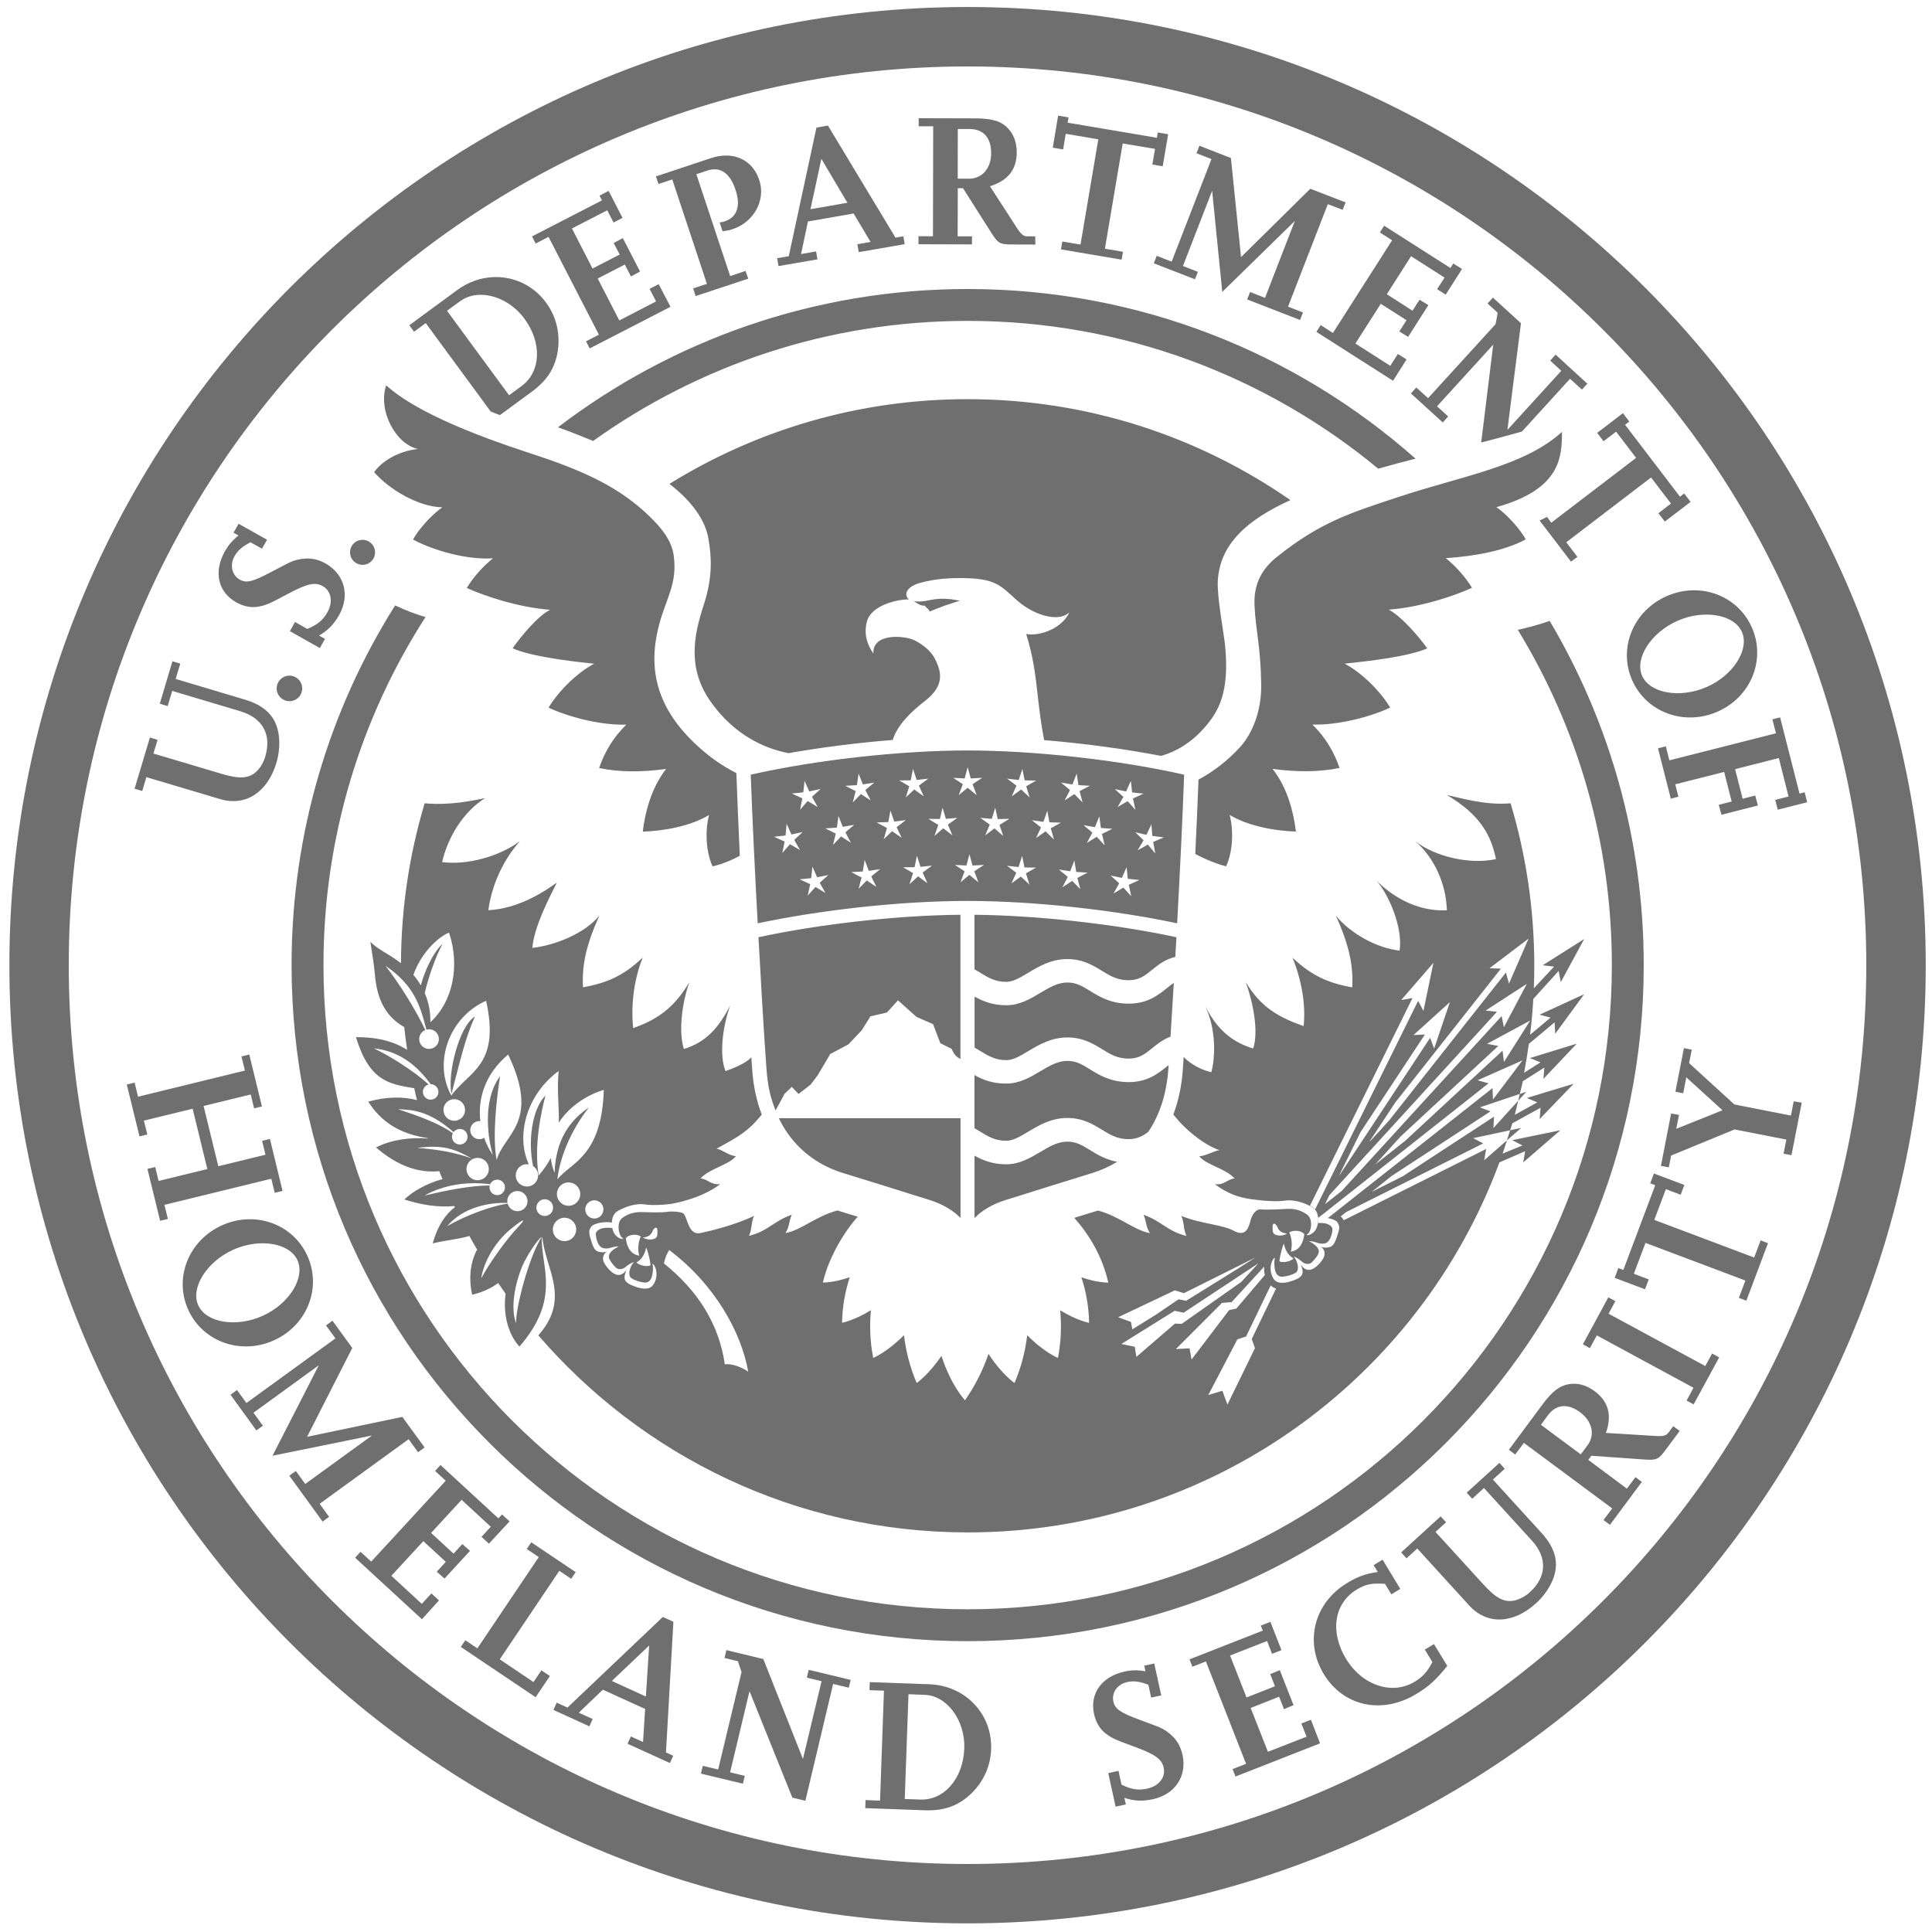
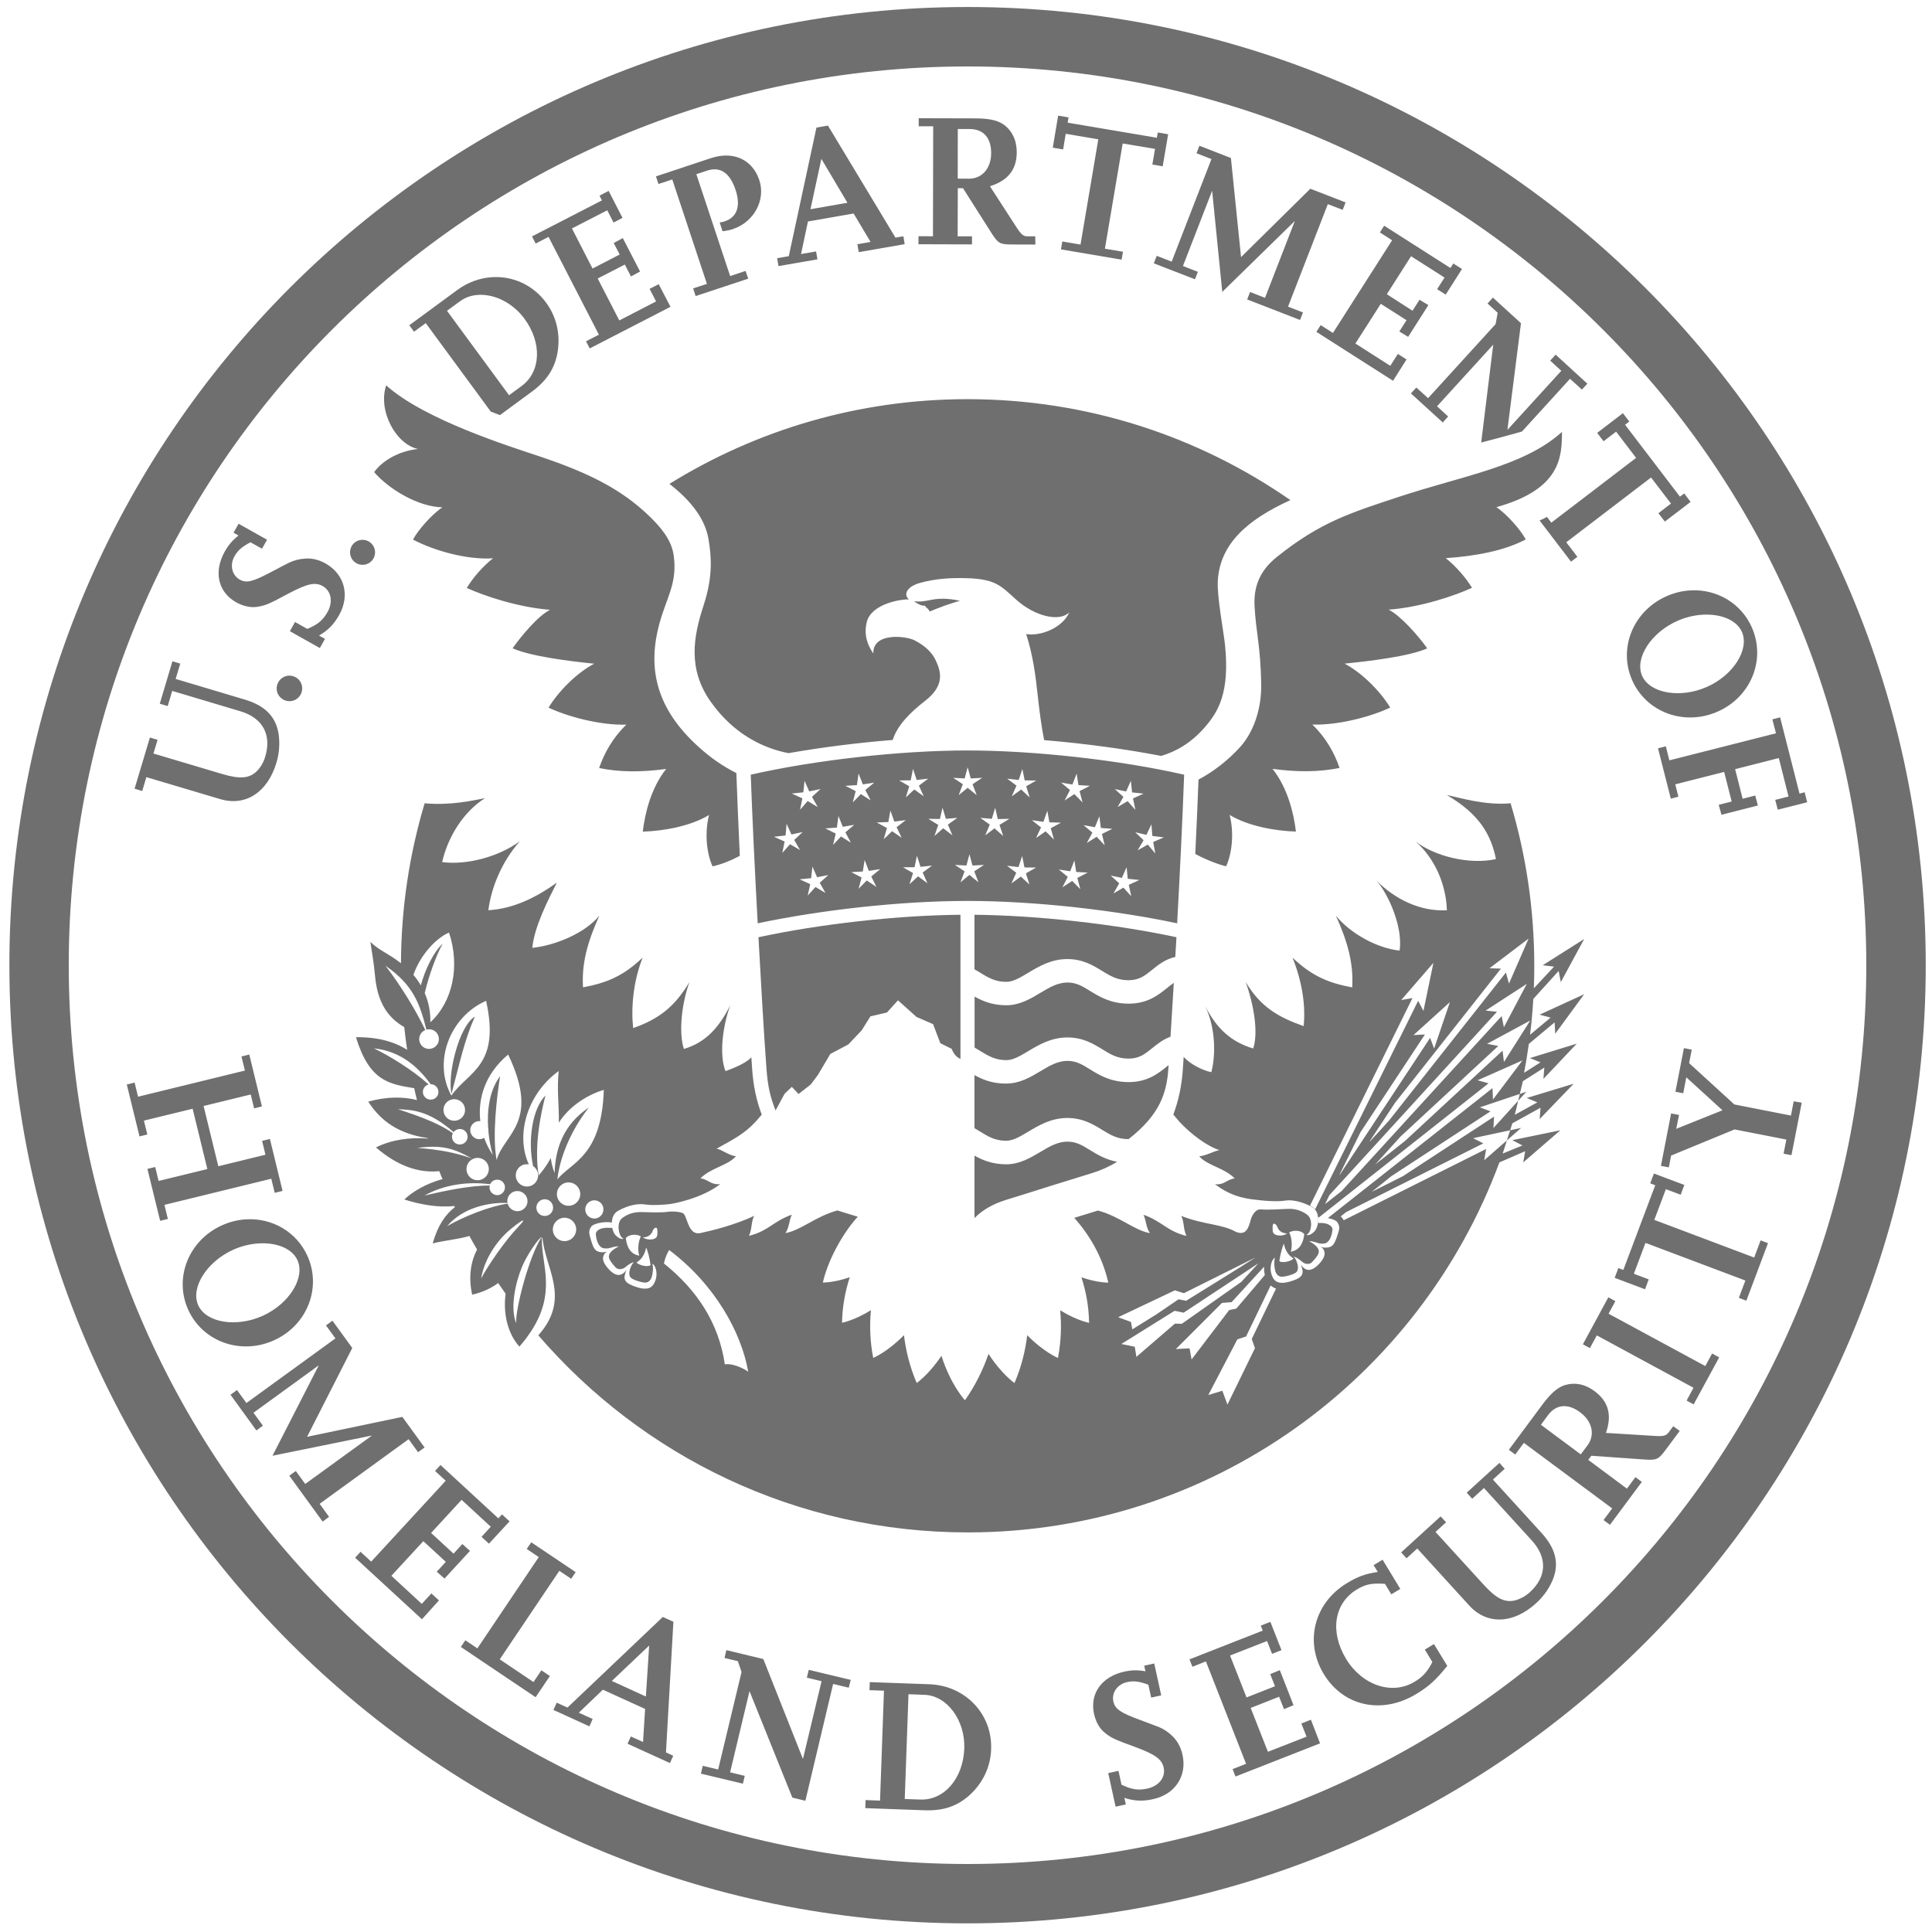
<svg xmlns="http://www.w3.org/2000/svg" width="100%" height="100%" viewBox="0 0 247 247" version="1.1" xml:space="preserve" style="fill-rule:evenodd;clip-rule:evenodd;stroke-linejoin:round;stroke-miterlimit:2;">
  <g>
    <path d="M135.28,14.781L134.594,18.879L135.917,19.103L136.251,17.105L140.415,17.81L138.141,31.265L135.809,30.873L135.643,31.883L143.393,33.195L143.571,32.187L141.259,31.795L143.532,18.34L147.667,19.035L147.325,21.035L148.647,21.26L149.343,17.164L148.02,16.937L147.903,17.613L136.495,15.683L136.612,15.008L135.28,14.781L135.28,14.781ZM117.454,15.115L117.454,16.144L119.306,16.144L119.276,30.206L117.425,30.197L117.425,31.226L124.265,31.245L124.265,30.216L122.433,30.216L122.452,24.062L123.118,24.062L126.765,29.804C127.598,31.098 127.832,31.245 129.272,31.255L132.37,31.265L132.351,30.216L131.351,30.216C130.861,30.216 130.567,29.991 130.009,29.138L126.558,23.808C128.851,23.102 129.977,21.691 129.987,19.495C129.987,18.202 129.605,17.153 128.802,16.339C127.929,15.457 126.754,15.134 124.657,15.134L117.454,15.115L117.454,15.115ZM105.85,16.056L104.381,16.31L100.842,32.755L99.354,33.009L99.53,34.019L104.508,33.156L104.332,32.146L102.41,32.48L103.293,28.316L109.133,27.296L111.299,30.931L109.613,31.226L109.789,32.236L115.66,31.216L115.494,30.207L114.484,30.382L105.85,16.056L105.85,16.056ZM122.452,16.496L123.991,16.496C125.726,16.506 126.726,17.624 126.716,19.584C126.716,21.514 125.559,22.847 123.884,22.847L122.442,22.838L122.452,16.496L122.452,16.496ZM153.341,18.633L152.97,19.593L154.88,20.338L149.794,33.451L147.884,32.705L147.511,33.665L152.773,35.705L153.146,34.753L151.236,34.009L154.968,24.386L156.263,37.322L165.542,28.248L161.73,38.076L159.819,37.332L159.446,38.281L166.208,40.908L166.581,39.947L164.671,39.203L169.757,26.101L171.657,26.826L172.03,25.875L167.522,24.13L158.663,32.873L157.368,20.201L153.341,18.632L153.341,18.633ZM92.935,19.886C92.287,19.874 91.596,19.983 90.878,20.22L83.861,22.552L84.185,23.523L85.949,22.945L90.378,36.293L88.613,36.871L88.937,37.852L95.66,35.627L95.316,34.637L93.347,35.293L89.025,22.27L90.417,21.809C92.093,21.26 93.327,22.112 94.042,24.288C94.728,26.346 94.23,27.778 92.652,28.297C92.446,28.366 92.329,28.405 92.005,28.434L92.376,29.571C93.013,29.483 93.279,29.423 93.671,29.295C96.386,28.404 97.914,25.582 97.082,23.053C96.427,21.054 94.879,19.925 92.935,19.887L92.935,19.886ZM105.009,20.308L108.341,25.924L103.616,26.748L105.009,20.308L105.009,20.308ZM77.814,24.406L76.648,25.013L76.953,25.621L68.015,30.226L68.484,31.138L70.13,30.285L76.57,42.791L74.923,43.633L75.394,44.545L85.722,39.223L84.214,36.332L83.046,36.93L83.88,38.537L79.177,40.967L76.414,35.607L79.882,33.822L80.666,35.342L81.832,34.715L79.626,30.441L78.46,31.07L79.226,32.539L75.755,34.332L73.121,29.207L77.638,26.885L78.441,28.453L79.587,27.855L77.814,24.406L77.814,24.406ZM176.96,28.855L176.411,29.717L177.978,30.717L170.413,42.565L168.845,41.565L168.296,42.428L178.097,48.68L179.821,45.955L178.714,45.25L177.743,46.77L173.284,43.918L176.528,38.84L179.821,40.938L178.899,42.379L180.026,43.065L182.614,39.008L181.487,38.322L180.585,39.723L177.302,37.615L180.4,32.756L184.681,35.488L183.732,36.969L184.829,37.664L186.915,34.391L185.798,33.686L185.436,34.264L176.96,28.856L176.96,28.855ZM62.98,35.431C61.421,35.515 59.853,36.054 58.46,37.076L52.326,41.584L52.933,42.408L54.431,41.31L62.742,52.619C63.134,52.776 63.525,52.923 63.917,53.07L67.986,50.082C69.916,48.661 70.924,47.113 71.287,45.016C71.659,42.732 71.151,40.506 69.818,38.693C68.146,36.421 65.577,35.293 62.98,35.432L62.98,35.431ZM61.874,37.707C63.735,37.851 65.715,38.935 67.044,40.742C69.318,43.819 69.17,47.533 66.681,49.355L65.083,50.531L57.146,39.732L58.822,38.508C59.685,37.872 60.758,37.62 61.874,37.707L61.874,37.707ZM190.865,38.047L190.179,38.801L191.474,39.988L191.208,41.437L182.575,50.904L181.075,49.543L180.38,50.297L184.456,54.011L185.142,53.246L183.722,51.943L190.904,44.064L189.366,56.578C190.856,56.196 192.442,55.765 194.167,55.285C194.304,55.246 194.442,55.207 194.579,55.168L200.724,48.426L202.243,49.807L202.939,49.053L198.882,45.338L198.187,46.102L199.607,47.406L192.718,54.961L194.452,41.32L190.864,38.047L190.865,38.047ZM49.374,49.268C48.277,52.511 50.63,56.824 53.443,57.402C50.954,57.657 48.825,58.95 47.835,60.361C49.707,62.537 53.461,64.801 56.558,64.859C55.127,65.82 53.392,67.848 52.804,68.984C55.48,70.405 59.744,71.602 63.027,71.377C61.645,72.484 60.45,73.884 59.676,75.168C61.9,76.177 66.212,77.647 70.328,77.961C68.809,78.706 66.652,81.293 65.535,82.881C67.847,83.92 72.856,84.538 75.963,84.852C73.738,86.028 71.414,88.36 70.131,90.467C72.385,91.545 76.619,92.75 80.078,92.643C78.373,94.279 77.246,96.269 76.599,98.19C79.216,98.729 81.979,98.738 85.164,98.307C83.224,100.757 82.45,104 82.176,106.322C84.773,106.244 88.222,105.656 90.652,104.195C90.123,106.185 90.241,108.861 91.094,110.762C92.113,110.536 93.298,110.106 94.582,109.41C94.415,105.716 94.248,101.942 94.141,98.836C92.396,97.944 90.869,96.906 89.232,95.416C83.98,90.624 82.735,85.587 84.283,79.805C85.204,76.366 86.615,74.63 86.135,71.034C85.86,68.976 84.4,67.32 82.949,65.928C79.431,62.547 75.268,60.459 69.113,58.391C65.311,57.117 54.255,53.678 49.375,49.268L49.374,49.268ZM123.696,51.031C109.712,51.031 96.658,55.002 85.586,61.861C88.457,64.096 90.162,66.447 90.574,68.897C90.936,71.043 91.191,73.629 89.947,77.412C88.634,81.42 87.907,85.536 90.867,89.721C93.807,93.886 97.639,95.68 100.804,96.288C104.95,95.562 109.556,94.965 114.132,94.602C114.73,92.662 116.505,90.976 118.269,89.604C120.846,87.605 120.277,85.851 119.66,84.489C119.189,83.43 118.268,82.558 116.945,81.872C115.788,81.274 111.546,80.833 111.654,83.547C110.968,82.567 110.398,81.235 110.81,79.54C111.378,77.178 115.25,76.571 116.21,76.639C115.466,76.012 115.925,74.992 117.621,74.522C119.679,73.954 121.63,73.866 123.511,73.915C127.392,74.013 127.998,74.963 129.968,76.708C132.34,78.815 135.478,79.55 136.712,78.276C135.83,80.295 133.008,81.373 131.195,81.059C132.077,83.852 132.389,86.283 132.703,89.214C132.85,90.546 133.125,92.789 133.488,94.622C138.691,95.053 143.906,95.769 148.453,96.641C150.344,96.092 152.294,94.984 154.048,92.956C155.714,91.035 157.242,88.596 156.615,82.462C156.438,80.737 155.575,76.317 155.693,74.229C155.977,69.516 159.476,66.437 164.974,63.938C153.263,55.804 139.043,51.032 123.697,51.032L123.696,51.031ZM207.486,52.824L204.193,55.344L205.007,56.412L206.614,55.188L209.171,58.539L198.333,66.82L197.774,66.084C197.461,66.261 197.147,66.408 196.833,66.545L200.851,71.807L201.665,71.19L200.243,69.328L211.083,61.047L213.63,64.379L212.023,65.613L212.847,66.682L216.14,64.164L215.316,63.086L214.777,63.498L207.761,54.305L208.3,53.893L207.486,52.824L207.486,52.824ZM199.695,55.217C194.814,59.637 187.015,60.813 178.822,63.527C172.648,65.566 168.816,66.75 163.299,71.16C161.721,72.415 160.222,74.259 160.388,77.434C160.575,80.962 161.152,82.479 161.24,87.408C161.308,90.917 160.095,93.75 158.625,95.416C157.066,97.18 155.037,98.717 153.224,99.668C153.116,102.667 152.979,105.675 152.812,109.174C154.096,109.87 155.742,110.527 156.761,110.752C157.614,108.861 157.732,106.175 157.203,104.186C159.633,105.646 163.082,106.234 165.679,106.313C165.405,103.99 164.631,100.747 162.691,98.297C165.876,98.728 168.639,98.709 171.256,98.18C170.609,96.259 169.482,94.26 167.777,92.633C171.236,92.741 175.48,91.545 177.734,90.457C176.45,88.35 174.127,86.018 171.902,84.842C175.009,84.528 180.154,83.93 182.466,82.891C181.349,81.303 179.047,78.696 177.538,77.942C181.654,77.638 185.966,76.168 188.19,75.149C187.406,73.865 186.211,72.465 184.839,71.358C188.69,71.103 192.384,70.386 195.06,68.965C194.472,67.828 192.727,65.791 191.306,64.84C199.548,62.547 199.685,58.421 199.695,55.217L199.695,55.217ZM30.505,66.957L29.858,68.103L30.495,68.465C29.711,69.082 29.211,69.671 28.741,70.504C27.281,73.101 27.869,75.698 30.212,77.012C31.152,77.531 32.152,77.737 33.073,77.551C34.023,77.365 34.386,77.227 36.876,75.885C39.267,74.621 40.286,74.385 41.247,74.924C42.354,75.551 42.609,76.943 41.864,78.266C41.276,79.304 40.589,79.873 39.286,80.402L37.717,79.52L37.061,80.695L40.893,82.852L41.549,81.676L40.786,81.254C41.913,80.607 42.668,79.854 43.364,78.619C44.765,76.13 44.048,73.405 41.627,72.043C40.794,71.572 39.982,71.367 39.1,71.406C38.316,71.445 37.6,71.632 36.983,71.926C36.679,72.063 35.944,72.464 34.758,73.082C32.308,74.385 31.505,74.582 30.653,74.101C29.653,73.543 29.35,72.248 29.967,71.14C30.408,70.347 30.946,69.896 32.024,69.328L33.495,70.15L34.141,69.004L30.504,66.957L30.505,66.957ZM46.353,69.014C45.461,69.014 44.755,69.719 44.755,70.611C44.755,71.503 45.461,72.209 46.353,72.209C47.244,72.209 47.95,71.503 47.95,70.611C47.95,69.729 47.244,69.023 46.353,69.014ZM216.343,75.469C215.264,75.5 214.164,75.739 213.098,76.207C208.826,78.079 206.856,82.833 208.659,86.949C210.462,91.055 215.304,92.858 219.577,90.986C223.85,89.114 225.781,84.352 223.977,80.236C222.625,77.149 219.579,75.373 216.343,75.468L216.343,75.469ZM120.626,76.545C118.939,76.519 118.29,77.054 116.864,76.863C117.579,77.402 118,77.471 118.245,77.422C118.264,77.549 118.5,77.726 118.559,77.775C118.716,77.913 118.795,78.04 118.844,78.187C119.168,78.05 120.029,77.696 120.823,77.412C121.626,77.128 122.723,76.805 122.723,76.805C121.863,76.623 121.188,76.553 120.626,76.545L120.626,76.545ZM218.306,78.576C220.349,78.609 222.09,79.398 222.702,80.795C223.682,83.059 221.565,86.36 218.194,87.83C214.794,89.32 210.924,88.645 209.934,86.391C208.964,84.156 211.081,80.853 214.481,79.363C215.746,78.808 217.08,78.556 218.306,78.576L218.306,78.576ZM22.046,84.537L20.428,89.967L21.438,90.269L22.016,88.33L30.719,90.928C33.581,91.78 34.748,93.916 33.915,96.719C33.709,97.424 33.346,98.051 32.895,98.531C31.905,99.54 30.7,99.639 28.339,98.933L19.616,96.336L20.145,94.582L19.165,94.289L17.206,100.834L18.184,101.129L18.713,99.355L28.17,102.168C31.404,103.128 34.217,101.285 35.344,97.502C35.707,96.287 35.786,95.062 35.629,93.896C35.286,91.623 33.904,90.211 31.258,89.427L22.458,86.8L23.045,84.841L22.045,84.537L22.046,84.537ZM37.003,86.377C36.367,86.377 35.765,86.754 35.501,87.379C35.148,88.212 35.541,89.163 36.374,89.515C37.207,89.868 38.157,89.477 38.51,88.644C38.853,87.802 38.46,86.841 37.637,86.508C37.429,86.419 37.214,86.377 37.002,86.377L37.003,86.377ZM227.583,91.711L226.592,91.967L227.053,93.75L213.422,97.209L212.971,95.416L211.971,95.67L213.608,102.109L214.578,101.853L214.176,100.275L220.428,98.689L221.389,102.471L219.733,102.892L220.086,104.166L224.741,102.98L224.397,101.707L222.791,102.119L221.83,98.336L227.416,96.914L228.66,101.834L226.955,102.265L227.28,103.519L231.041,102.568L230.719,101.285L230.063,101.463L227.582,91.711L227.583,91.711ZM123.683,95.945C115.117,95.945 104.212,97.169 95.98,99.041C96.176,104.431 96.498,111.261 96.87,118.043C104.632,116.396 114.882,115.182 123.683,115.182C132.483,115.182 142.744,116.397 150.495,118.043C150.868,111.261 151.192,104.431 151.388,99.041C143.166,97.169 132.248,95.945 123.683,95.945L123.683,95.945ZM123.712,98.08L124.104,99.521L125.575,99.443L124.339,100.256L124.868,101.658L123.712,100.717L122.565,101.658L123.095,100.256L121.86,99.443L123.331,99.521L123.712,98.08L123.712,98.08ZM116.725,98.297L117.196,99.717L118.665,99.551L117.479,100.443L118.097,101.805L116.891,100.933L115.804,101.941L116.245,100.521L114.952,99.775L116.43,99.765L116.725,98.297L116.725,98.297ZM130.709,98.307L131.002,99.766L132.483,99.787L131.2,100.521L131.639,101.951L130.553,100.933L129.346,101.814L129.954,100.443L128.768,99.551L130.239,99.717L130.71,98.306L130.709,98.307ZM109.766,98.894L110.315,100.285L111.767,100.051L110.63,101.002L111.315,102.324L110.061,101.521L109.022,102.59L109.395,101.139L108.071,100.463L109.552,100.375L109.767,98.894L109.766,98.894ZM137.647,98.894L137.874,100.375L139.343,100.463L138.021,101.139L138.403,102.59L137.355,101.521L136.108,102.334L136.796,101.002L135.649,100.051L137.108,100.295L137.648,98.894L137.647,98.894ZM102.858,99.816L103.456,101.178L104.907,100.873L103.81,101.873L104.544,103.178L103.261,102.412L102.28,103.529L102.583,102.07L101.231,101.451L102.702,101.295L102.858,99.816L102.858,99.816ZM144.577,99.826L144.734,101.305L146.204,101.463L144.851,102.08L145.156,103.539L144.165,102.422L142.882,103.178L143.626,101.883L142.529,100.883L143.97,101.187L144.577,99.826L144.577,99.826ZM184.981,101.648C189.186,104.108 190.636,106.772 191.253,109.83C187.892,110.585 183.404,109.477 180.954,107.557C183.365,109.664 184.874,112.967 184.981,116.377C181.512,116.553 178.318,114.926 175.966,112.574C177.475,114.25 179.385,118.513 178.935,121.531C176.044,121.227 172.634,119.336 170.792,117.072C172.321,120.463 173.054,123.198 172.878,126.236C169.997,125.697 167.822,124.883 165.245,122.434C166.49,125.521 166.939,128.628 166.665,131.186C163.343,130.01 161.138,128.696 159.267,125.561C160.256,128.314 160.914,131.94 160.218,134.047C157.405,133.204 155.553,131.518 154.093,128.646C155.533,131.694 155.356,135.232 154.866,137.074C153.69,136.839 152.152,136.027 151.329,135.125C151.29,135.674 151.259,136.213 151.22,136.732C151.083,138.79 150.671,140.72 150.005,142.494C150.23,142.759 150.78,143.406 150.81,143.435C152.289,145.023 154.308,146.531 155.905,147.041C155.219,147.139 154.268,147.736 153.317,147.834C154.376,149.03 156.522,149.296 157.855,150.658C156.816,150.776 156.572,151.53 155.327,151.393C157.718,153.235 159.903,153.304 161.128,153.451C161.618,153.51 163.226,153.657 164.245,153.5C165.686,153.275 167.175,153.999 167.763,154.332C168.645,154.851 168.595,156.066 168.429,156.684C168.321,157.056 168.166,157.497 167.499,157.84C167.117,157.948 166.881,157.977 167.253,157.693C167.606,157.439 167.92,155.891 167.116,155.293C166.528,154.862 165.706,154.508 164.735,154.547C163.657,154.596 162,154.696 161.206,154.617C160.471,154.539 160.021,155.508 159.913,155.91C159.649,156.87 159.356,158.067 157.964,157.469C156.259,156.489 153.817,156.566 151.024,155.449C151.426,156.312 151.249,157.047 151.681,158.008C149.192,157.4 148.564,156.136 146.192,155.303C146.584,156.175 146.478,156.841 147.017,157.654C145.017,157.302 143.155,155.509 140.372,154.764C140.284,154.793 140.206,154.812 140.118,154.842C139.109,155.146 138.188,155.441 137.345,155.695C139.315,157.93 140.94,160.662 141.694,163.975C141.694,163.975 140.313,164.014 138.255,163.299C138.843,165.102 139.206,167.044 139.235,169.121C139.235,169.121 137.676,168.837 135.54,167.514C135.726,169.474 135.659,171.512 135.257,173.609C135.257,173.609 133.454,172.873 131.327,170.697C131.082,172.726 130.572,174.784 129.7,176.813C129.7,176.813 128.063,175.697 126.378,173.09C125.682,175.118 124.703,177.116 123.37,179.018C123.37,179.018 121.575,177.136 120.36,173.334C118.733,175.764 117.196,176.812 117.196,176.812C116.324,174.774 115.814,172.716 115.569,170.697C113.443,172.863 111.639,173.609 111.639,173.609C111.228,171.512 111.158,169.464 111.345,167.504C109.208,168.827 107.651,169.111 107.651,169.111C107.69,167.043 108.051,165.102 108.639,163.289C106.581,164.004 105.2,163.965 105.2,163.965C105.974,160.584 108.189,157.115 109.669,155.557C108.944,155.331 108.16,155.087 107.317,154.832C107.229,154.803 107.149,154.783 107.061,154.754C104.278,155.499 102.418,157.292 100.419,157.644C100.948,156.821 100.839,156.155 101.231,155.293C98.86,156.126 98.232,157.39 95.753,157.998C96.174,157.038 96.007,156.302 96.409,155.439C94.106,156.566 90.941,157.35 89.54,157.644C88.001,157.968 87.903,155.666 87.393,155.156C87.168,154.931 85.934,154.832 85.415,154.92C84.65,155.047 83.151,154.988 82.034,154.959C80.917,154.939 80.151,155.274 79.563,155.715C78.75,156.313 79.132,157.919 79.485,158.184C79.867,158.468 79.633,158.438 79.251,158.33C78.584,157.987 78.427,157.546 78.319,157.174C78.152,156.556 78.093,155.342 78.985,154.822C79.563,154.489 81.054,153.763 82.495,153.988C83.514,154.145 85.12,153.998 85.61,153.939C86.1,153.89 89.707,153.225 92.089,151.383C90.844,151.52 90.588,150.776 89.549,150.648C90.882,149.296 93.028,149.03 94.087,147.824C93.136,147.716 92.304,146.963 91.618,146.855C93.715,145.679 95.116,145.004 96.596,143.416C96.616,143.387 97.164,142.769 97.389,142.504C96.713,140.73 96.302,138.79 96.165,136.723C96.135,136.223 96.096,135.703 96.057,135.174C95.538,135.742 94.479,136.32 92.755,136.938C91.951,134.987 92.343,131.332 93.362,128.52C91.902,131.391 90.245,133.263 87.432,134.106C86.746,131.999 87.15,128.314 88.139,125.561C86.267,128.687 84.268,130.273 80.946,131.44C80.671,128.882 80.936,125.521 82.161,122.424C79.593,124.884 77.407,125.688 74.536,126.227C74.349,123.189 75.095,120.453 76.624,117.063C74.781,119.326 70.95,120.876 68.059,121.18C68.275,118.553 70.116,114.957 71.194,112.84C68.469,114.8 65.57,116.191 62.434,116.367C62.826,113.388 64.168,110.154 66.461,107.547C63.766,109.546 59.63,110.634 56.524,110.213C57.278,106.94 59.288,103.746 62.012,102.041C60.434,102.345 57.572,103.001 54.289,102.697C52.349,109.185 51.292,116.043 51.262,123.148C49.616,121.855 48.479,121.531 47.352,120.414C47.568,121.953 47.763,122.786 47.94,124.697C48.244,128.117 49.536,130.078 51.682,131.312C51.79,132.292 51.908,133.252 52.055,134.223C50.468,133.203 48.331,132.566 45.508,132.605C47.223,138.182 49.675,138.594 52.957,139.123C53.065,139.633 53.182,140.143 53.309,140.643C51.565,140.192 49.468,140.181 47.077,140.838C48.723,143.396 51.017,144.953 54.672,145.502C54.682,145.522 54.682,145.541 54.692,145.561C52.438,145.374 50.007,145.707 48.067,146.697C50.84,149.088 53.564,149.991 56.161,149.727C56.288,150.07 56.426,150.403 56.573,150.746C54.515,151.295 52.711,152.362 51.692,153.352C53.858,154.038 56.074,154.401 58.082,154.186C58.102,154.235 58.131,154.283 58.151,154.332C56.975,155.234 55.946,156.683 55.319,158.967C56.857,158.575 58.434,158.468 60.012,158.018C60.326,158.596 60.659,159.174 60.993,159.752C60.16,161.33 59.876,163.318 60.366,165.523C61.689,165.22 62.786,164.7 63.688,164.033C64.002,164.494 64.316,164.946 64.639,165.397C64.306,167.925 64.894,170.473 66.403,172.158C67.01,171.472 67.489,170.815 67.911,170.178C71.174,165.19 69.205,161.603 69.274,158.369C69.303,158.3 69.323,158.242 69.352,158.164C69.617,162.015 72.967,165.817 69.038,170.463C68.959,170.551 68.891,170.628 68.823,170.717C82.112,186.142 101.77,195.914 123.731,195.914C154.904,195.914 181.473,176.225 191.694,148.609L194.987,147.177L194.741,148.609L199.485,144.503L193.34,145.767L194.643,146.443L192.106,147.482C192.302,146.928 192.465,146.36 192.647,145.8L189.752,148.333L189.999,146.894L171.79,156.007C171.76,155.958 171.741,155.91 171.702,155.851C171.623,155.724 171.526,155.615 171.399,155.517C171.546,155.399 171.79,155.203 172.104,154.958L189.635,146.179L188.342,145.511L193.065,144.501C193.156,144.203 193.262,143.91 193.35,143.611L196.955,141.62L196.838,143.072L201.19,138.554L195.192,140.376L196.545,140.935L193.662,142.523C193.822,141.934 193.946,141.328 194.092,140.732L190.93,144.218L191.008,142.757L179.356,150.372C177.945,151.078 176.563,151.775 175.358,152.382C176.142,151.765 177.004,151.088 177.876,150.372L190.558,142.081L189.194,141.572L194.302,139.857C194.428,139.313 194.577,138.78 194.692,138.23L197.437,136.486L197.319,137.937L201.583,133.429L195.595,135.271L196.946,135.82L194.851,137.152C195.086,135.927 195.282,134.703 195.458,133.458L198.751,130.705L198.829,132.164L202.532,127.107L196.829,129.724L198.241,130.097L195.614,132.292C195.801,130.783 195.938,129.253 196.026,127.714L199.269,124.128L199.544,125.56L202.532,120.052L197.232,123.404L198.681,123.58L196.095,126.353C196.134,125.402 196.153,124.442 196.153,123.482C196.153,116.259 195.094,109.282 193.124,102.697C189.841,103.001 186.559,101.952 184.982,101.648L184.981,101.648ZM194.302,139.857C194.234,140.15 194.164,140.441 194.093,140.732L195.144,139.574L194.302,139.857L194.302,139.857ZM193.065,144.502C192.933,144.938 192.788,145.368 192.648,145.801L194.478,144.199L193.066,144.502L193.065,144.502ZM120.499,103.256L120.929,104.686L122.4,104.559L121.185,105.422L121.763,106.793L120.587,105.891L119.47,106.871L119.951,105.461L118.685,104.686L120.166,104.705L120.5,103.256L120.499,103.256ZM127.232,103.266L127.564,104.715L129.044,104.686L127.781,105.461L128.259,106.881L127.142,105.9L125.956,106.803L126.535,105.422L125.329,104.559L126.8,104.686L127.232,103.266L127.232,103.266ZM113.836,103.627L114.334,105.039L115.805,104.844L114.629,105.754L115.275,107.107L114.051,106.264L112.982,107.293L113.394,105.861L112.09,105.147L113.57,105.098L113.836,103.627L113.836,103.627ZM133.895,103.656L134.161,105.127L135.641,105.176L134.336,105.891L134.748,107.332L133.68,106.283L132.455,107.137L133.092,105.783L131.926,104.863L133.397,105.068L133.895,103.656L133.895,103.656ZM107.192,104.324L107.75,105.705L109.209,105.451L108.082,106.41L108.78,107.734L107.524,106.939L106.504,108.018L106.848,106.568L105.516,105.91L106.995,105.803L107.192,104.324L107.192,104.324ZM140.549,104.363L140.746,105.852L142.215,105.961L140.883,106.617L141.227,108.066L140.207,106.979L138.944,107.773L139.658,106.449L138.522,105.49L139.981,105.754L140.549,104.363L140.549,104.363ZM100.567,105.322L101.184,106.686L102.625,106.371L101.538,107.381L102.282,108.674L100.999,107.93L100.018,109.047L100.311,107.586L98.95,106.979L100.43,106.813L100.567,105.322L100.567,105.322ZM147.204,105.383L147.323,106.871L148.792,107.059L147.431,107.647L147.704,109.115L146.743,107.979L145.44,108.713L146.206,107.42L145.138,106.4L146.567,106.734L147.204,105.383L147.204,105.383ZM123.94,109.213L124.331,110.654L125.801,110.576L124.557,111.398L125.096,112.801L123.94,111.85L122.793,112.801L123.323,111.398L122.086,110.576L123.557,110.654L123.94,109.213L123.94,109.213ZM117.227,109.4L117.686,110.82L119.157,110.664L117.961,111.547L118.569,112.918L117.373,112.035L116.276,113.045L116.727,111.615L115.442,110.879L116.922,110.869L117.227,109.4L117.227,109.4ZM130.682,109.43L130.975,110.899L132.455,110.918L131.162,111.654L131.612,113.084L130.514,112.065L129.309,112.938L129.926,111.576L128.741,110.684L130.211,110.85L130.682,109.43L130.682,109.43ZM110.543,109.939L111.072,111.34L112.531,111.115L111.385,112.055L112.051,113.389L110.816,112.565L109.768,113.623L110.15,112.184L108.828,111.496L110.307,111.418L110.543,109.939L110.543,109.939ZM137.355,109.998L137.589,111.477L139.06,111.557L137.736,112.242L138.119,113.682L137.08,112.623L135.826,113.437L136.511,112.105L135.365,111.164L136.826,111.389L137.355,109.998L137.355,109.998ZM103.869,110.791L104.467,112.154L105.906,111.869L104.799,112.859L105.535,114.162L104.26,113.398L103.262,114.496L103.584,113.035L102.232,112.418L103.701,112.271L103.869,110.791L103.869,110.791ZM144.029,110.869L144.185,112.35L145.666,112.506L144.312,113.123L144.627,114.584L143.627,113.477L142.353,114.231L143.088,112.928L141.99,111.938L143.431,112.233L144.029,110.869L144.029,110.869ZM57.408,119.229C58.849,123.58 57.857,128.089 55.015,130.696C55.055,129.48 54.83,128.196 54.301,126.961C54.81,124.746 55.849,121.934 56.594,120.66C55.457,121.65 54.33,123.981 53.801,125.981C53.526,125.51 53.222,125.06 52.849,124.639C53.8,121.914 55.918,119.836 57.408,119.229L57.408,119.229ZM195.428,119.994L192.918,125.746L192.526,124.334L177.583,143.258C176.759,144.169 175.945,145.071 175.141,145.924L175.112,145.905C176.17,144.307 177.298,142.592 178.356,140.985L191.889,123.837L190.43,123.786L195.428,119.995L195.428,119.994ZM183.256,123.1L181.983,129.244L181.305,127.951L168.135,154.607C168.037,154.49 167.909,154.371 167.752,154.283C167.674,154.244 167.586,154.185 167.479,154.136L180.581,127.597L179.139,127.853L183.256,123.099L183.256,123.1ZM49.276,123.463C52.912,125.962 53.695,128.452 54.518,131.647C54.548,131.637 54.579,131.625 54.608,131.615C55.294,131.478 55.949,131.91 56.087,132.596C56.224,133.272 55.782,133.939 55.096,134.076C54.42,134.213 53.755,133.772 53.618,133.096C53.5,132.488 53.823,131.911 54.372,131.686C53.196,129.187 51.099,125.795 49.276,123.463L49.276,123.463ZM136.475,125.609C135.221,125.609 134.143,126.256 132.996,126.941C131.771,127.676 130.37,128.52 128.655,128.52C126.9,128.52 125.627,127.99 124.598,127.412L124.598,133.93C124.833,134.067 125.058,134.203 125.284,134.34C126.322,134.977 127.224,135.535 128.655,135.535C129.537,135.535 130.419,135.006 131.448,134.389C132.83,133.566 134.388,132.635 136.475,132.635C138.455,132.635 139.768,133.439 140.924,134.145C141.963,134.791 142.855,135.34 144.295,135.34C145.658,135.34 146.392,134.743 147.313,133.998C147.95,133.489 148.677,132.89 149.647,132.537C149.784,130.371 149.92,128.059 150.067,125.658C149.812,125.825 149.539,126.04 149.215,126.305C148.108,127.197 146.726,128.315 144.295,128.315C142.012,128.315 140.532,127.413 139.346,126.678C138.376,126.08 137.602,125.61 136.475,125.61L136.475,125.609ZM195.196,125.785L192.266,131.332L191.981,129.901L171.52,152.274C170.638,152.969 169.903,153.548 169.393,153.949C169.57,153.597 169.756,153.214 169.962,152.793L191.384,129.352L189.934,129.196L195.196,125.786L195.196,125.785ZM62.146,127.951C63.998,136.281 59.892,136.958 57.706,140.064C55.325,135.801 57.481,129.989 62.146,127.951ZM185.366,128.117L183.346,134.057L182.837,132.684L171.341,150.11C171.302,150.159 171.253,150.207 171.214,150.256C172.037,148.59 172.978,146.689 173.938,144.739L182.171,132.255L180.71,132.333L185.366,128.118L185.366,128.117ZM60.716,129.959C58.629,131.243 57.167,137.486 57.726,139.828C58.804,135.8 59.364,132.997 60.716,129.959ZM195.636,130.469L192.275,135.772L192.099,134.32L179.652,145.845C178.378,146.865 177.065,147.893 175.81,148.882C176.839,147.746 177.937,146.541 179.064,145.297L191.55,133.723L190.118,133.449L195.636,130.469L195.636,130.469ZM215.284,133.998L214.196,139.574L215.196,139.77L215.589,137.731L220.214,141.945L214.303,144.316L214.657,142.543L213.647,142.348L212.344,149.051L213.354,149.246L213.647,147.736L221.762,144.395L228.378,145.689L228.024,147.492L229.034,147.687L230.346,140.975L229.317,140.799L228.966,142.621L221.733,141.201L215.95,135.918L216.284,134.193L215.284,133.998L215.284,133.998ZM47.794,134.027C51.4,134.41 53.566,136.585 55.065,138.613C55.536,138.613 55.958,138.955 56.036,139.436C56.134,139.975 55.772,140.484 55.224,140.572C54.685,140.66 54.175,140.299 54.077,139.76C53.989,139.25 54.312,138.77 54.802,138.643C52.744,136.79 49.774,134.968 47.794,134.027L47.794,134.027ZM31.87,134.82L30.87,135.066L31.311,136.869L17.649,140.211L17.21,138.408L16.21,138.652L17.837,145.287L18.837,145.041L18.396,143.268L24.628,141.75L26.509,149.461L20.276,150.981L19.845,149.197L18.847,149.441L20.474,156.076L21.462,155.842L21.023,154.039L34.683,150.697L35.124,152.5L36.124,152.254L34.507,145.61L33.507,145.856L33.938,147.629L27.911,149.1L26.028,141.397L32.056,139.926L32.487,141.701L33.487,141.455L31.87,134.82L31.87,134.82ZM64.964,134.82C69.148,143.523 64.377,144.992 63.495,148.314C62.907,145.198 63.523,140.181 63.935,137.584C62.612,139.348 62.251,141.808 62.407,144.19C62.407,144.219 62.417,144.239 62.427,144.268C62.456,144.386 62.446,144.504 62.437,144.622C62.535,145.68 62.731,146.728 63.005,147.668C62.564,147.022 62.182,146.277 61.898,145.463C61.78,145.532 61.652,145.592 61.505,145.622C60.878,145.749 60.271,145.337 60.144,144.709C60.016,144.092 60.427,143.476 61.054,143.348C61.171,143.328 61.29,143.326 61.407,143.336C61.084,140.543 61.936,137.359 64.964,134.821L64.964,134.82ZM194.644,135.566L190.871,140.574L190.812,139.113L169.763,155.724C170.331,155.832 170.841,156.038 170.988,156.273C171.35,156.851 171.252,157.135 170.919,158.125C170.596,159.075 170.361,159.408 169.734,159.486C169.557,159.506 169.233,159.545 168.861,159.398C169.047,159.526 169.185,159.634 169.273,159.888C169.361,160.143 169.518,160.594 168.743,161.476C168.048,162.26 167.4,162.544 166.861,162.23C166.557,162.054 166.459,161.858 166.312,161.701C166.39,161.907 166.48,162.144 166.519,162.379C166.646,163.163 166.049,163.456 165.294,163.721C163.863,164.23 163.167,164.005 162.833,163.506C162.118,162.418 162.521,161.026 163.001,160.791C162.884,161.212 162.894,161.672 162.972,162.181C163.041,162.603 163.235,163.289 164.009,163.221C164.43,163.181 165.195,163.005 165.656,162.711C165.989,162.495 166,161.937 165.833,161.467C165.755,161.232 165.657,160.889 165.372,160.644C165.843,160.772 166.117,161.026 166.49,161.33C166.852,161.634 167.41,161.702 167.734,161.369C168.135,160.938 168.389,160.624 168.527,160.33C168.889,159.575 167.919,158.987 167.361,158.674C168.35,158.713 168.508,159.096 169.312,158.978C170.106,158.861 170.341,157.585 170.351,157.164C170.361,156.86 169.987,156.547 169.527,156.43C169.174,156.341 168.772,156.341 168.468,156.351C168.507,156.146 168.527,155.901 168.507,155.656C168.546,155.656 168.577,155.644 168.607,155.644L169.105,155.254L190.312,138.496L188.902,138.113L194.644,135.566L194.644,135.566ZM71.424,136.928C71.179,139.339 71.493,141.465 71.444,143.533C72.806,141.377 75.187,139.926 77.196,139.338C76.921,147.932 72.991,148.59 71.256,150.785C71.54,148.139 72.904,144.61 75.285,141.592C72.042,143.748 70.993,146.844 70.904,149.97C70.64,149.304 70.493,148.658 70.414,148.041C70.032,148.776 69.532,149.521 68.865,150.285C68.238,146.355 69.209,142.093 69.738,140.055C68.033,141.77 67.465,145.827 68.151,149.08C68.454,149.276 68.689,149.598 68.768,149.99C68.925,150.755 68.425,151.509 67.651,151.666C66.876,151.823 66.122,151.323 65.965,150.549C65.808,149.775 66.308,149.02 67.082,148.863C67.268,148.834 67.445,148.834 67.612,148.863C65.906,145.188 67.308,139.927 71.424,136.927L71.424,136.928ZM58.08,140.527C58.722,140.531 59.299,140.979 59.428,141.631C59.584,142.385 59.094,143.111 58.35,143.258C57.605,143.415 56.87,142.925 56.723,142.18C56.566,141.425 57.056,140.7 57.801,140.553C57.894,140.534 57.988,140.527 58.08,140.527L58.08,140.527ZM50.873,141.809C52.568,141.887 54.774,141.906 57.988,144.738C58.135,144.552 58.351,144.404 58.615,144.355C59.164,144.257 59.673,144.621 59.762,145.16C59.86,145.709 59.496,146.218 58.947,146.307C58.408,146.395 57.889,146.041 57.801,145.492C57.761,145.267 57.802,145.061 57.9,144.875C55.568,143.229 51.892,142.171 50.873,141.809L50.873,141.809ZM136.465,145.953C135.211,145.953 134.133,146.599 132.986,147.285C131.752,148.01 130.36,148.853 128.645,148.853C126.89,148.853 125.617,148.324 124.588,147.746L124.588,155.725C125.499,154.794 126.802,153.959 128.654,153.391L130.928,152.686C132.829,152.078 135.437,151.264 139.543,150C140.739,149.637 141.835,149.139 142.824,148.531C141.335,148.247 140.247,147.59 139.336,147.021C138.366,146.424 137.592,145.953 136.465,145.953L136.465,145.953ZM55.377,146.607C57.184,146.611 58.464,147.073 60.104,147.992C60.319,148.061 60.36,148.07 60.174,148.051C58.165,147.355 56.184,146.973 53.361,146.758C54.114,146.657 54.775,146.606 55.377,146.607L55.377,146.607ZM61.068,148.031C61.734,148.032 62.33,148.5 62.467,149.178C62.624,149.942 62.124,150.697 61.35,150.863C60.575,151.02 59.821,150.52 59.664,149.746C59.507,148.972 60.007,148.217 60.781,148.061C60.878,148.041 60.973,148.031 61.068,148.031L61.068,148.031ZM211.448,150.029L210.978,151.285L211.616,151.529L207.538,162.357L206.902,162.113L206.431,163.367L210.312,164.828L210.782,163.564L208.882,162.847L210.37,158.898L223.14,163.711L222.308,165.926L223.267,166.287L226.031,158.937L225.092,158.576L224.267,160.771L211.497,155.959L212.978,152.029L214.868,152.744L215.339,151.49L211.449,150.029L211.448,150.029ZM63.598,150.818C64.06,150.829 64.467,151.165 64.544,151.637C64.632,152.166 64.27,152.685 63.741,152.783C63.202,152.871 62.692,152.51 62.594,151.971C62.565,151.833 62.575,151.686 62.614,151.559L62.604,151.559C60.144,151.568 57.146,152.175 54.274,152.842C56.822,151.421 59.87,151.03 62.663,151.402C62.79,151.108 63.064,150.883 63.397,150.834C63.465,150.822 63.532,150.817 63.598,150.818L63.598,150.818ZM72.696,151.166C73.393,151.167 74.013,151.661 74.159,152.373C74.316,153.167 73.795,153.96 72.981,154.127C72.178,154.293 71.394,153.764 71.227,152.961C71.061,152.147 71.58,151.362 72.393,151.195C72.495,151.174 72.597,151.166 72.696,151.166L72.696,151.166ZM66.149,152.269C66.753,152.275 67.288,152.704 67.417,153.312C67.554,154.008 67.103,154.685 66.407,154.822C65.731,154.959 65.083,154.537 64.907,153.891L64.848,153.891C62.781,154.175 59.331,155.488 57.165,156.762C59.272,154.263 62.722,153.714 64.79,153.793C64.819,153.793 64.848,153.803 64.878,153.803C64.74,153.117 65.192,152.43 65.887,152.293C65.976,152.276 66.063,152.269 66.149,152.269L66.149,152.269ZM69.649,153.32C70.145,153.321 70.585,153.67 70.688,154.176C70.806,154.754 70.444,155.322 69.846,155.439C69.278,155.557 68.71,155.176 68.593,154.598C68.485,154.019 68.856,153.459 69.434,153.342C69.507,153.327 69.578,153.32 69.649,153.32L69.649,153.32ZM75.934,153.457C76.503,153.43 77.012,153.822 77.128,154.391C77.245,155.018 76.843,155.636 76.216,155.764C75.588,155.891 74.972,155.479 74.845,154.851C74.717,154.224 75.128,153.608 75.755,153.48C75.814,153.468 75.876,153.46 75.934,153.457L75.934,153.457ZM72.177,155.684C72.874,155.684 73.494,156.179 73.639,156.891C73.796,157.694 73.277,158.488 72.464,158.644C71.66,158.811 70.865,158.282 70.708,157.478C70.541,156.665 71.072,155.881 71.876,155.715C71.977,155.694 72.077,155.683 72.177,155.683L72.177,155.684ZM31.591,155.881C30.512,155.928 29.415,156.181 28.354,156.664C24.111,158.595 22.209,163.378 24.071,167.465C25.933,171.552 30.804,173.276 35.048,171.346C39.291,169.415 41.152,164.622 39.29,160.535C37.894,157.47 34.827,155.74 31.591,155.881L31.591,155.881ZM66.847,156.033C66.975,156.013 66.838,156.237 66.319,156.781C64.506,158.692 62.408,161.76 61.517,163.445C61.84,161.348 63.232,158.84 65.27,157.154C66.075,156.487 66.681,156.059 66.847,156.033L66.847,156.033ZM77.515,156.244C77.777,156.238 78.025,156.256 78.226,156.303C78.216,156.557 78.245,156.802 78.284,156.998C77.99,156.969 77.461,156.929 77.03,157.027C76.56,157.135 76.177,157.429 76.177,157.742C76.177,158.164 76.383,159.449 77.177,159.586C77.97,159.723 78.146,159.35 79.126,159.34C78.558,159.634 77.578,160.193 77.911,160.957C78.048,161.251 78.285,161.584 78.686,162.016C79,162.368 79.558,162.31 79.931,162.016C80.303,161.722 80.587,161.467 81.067,161.359C80.773,161.595 80.665,161.927 80.577,162.162C80.401,162.633 80.39,163.191 80.714,163.406C81.165,163.72 81.929,163.916 82.341,163.965C83.115,164.053 83.321,163.369 83.399,162.957C83.497,162.447 83.517,161.996 83.409,161.564C83.889,161.809 84.252,163.211 83.497,164.279C83.144,164.769 82.439,164.974 81.038,164.426C80.303,164.141 79.705,163.839 79.872,163.045C79.921,162.81 80.008,162.573 80.097,162.367C79.95,162.524 79.842,162.71 79.528,162.887C78.98,163.19 78.333,162.878 77.667,162.084C76.912,161.172 77.079,160.741 77.187,160.486C77.285,160.231 77.422,160.133 77.618,160.006C77.246,160.143 76.922,160.094 76.745,160.074C76.118,159.986 75.893,159.644 75.599,158.684C75.295,157.694 75.207,157.391 75.579,156.832C75.8,156.501 76.726,156.263 77.515,156.244L77.515,156.244ZM162.874,156.443C163.015,156.427 163.204,156.609 163.297,156.842C163.444,157.244 163.738,157.644 164.561,157.703C163.983,158.056 163.367,157.997 163.024,157.83C162.691,157.663 162.69,157.4 162.7,156.803C162.704,156.56 162.777,156.455 162.874,156.443L162.874,156.443ZM83.847,156.953C83.955,156.95 84.042,157.049 84.046,157.31C84.056,157.908 84.057,158.173 83.714,158.34C83.381,158.506 82.782,158.556 82.184,158.213C82.998,158.154 83.301,157.753 83.448,157.352C83.531,157.131 83.707,156.957 83.847,156.953L83.847,156.953ZM165.634,157.35C166.066,157.344 166.502,157.484 166.747,157.781C166.659,158.487 166.414,159.8 165.022,160.025C165.218,159.447 165.199,158.262 164.817,157.566C165.044,157.427 165.338,157.354 165.634,157.349L165.634,157.35ZM81.05,157.859C81.368,157.852 81.69,157.926 81.93,158.076C81.558,158.782 81.518,159.957 81.733,160.535C80.342,160.31 80.097,158.987 80.009,158.291C80.235,158.01 80.64,157.868 81.05,157.859L81.05,157.859ZM69.249,158.144C67.632,160.643 65.897,167.269 65.985,169.169C65.201,167.2 65.886,164.024 66.739,161.957C67.327,160.526 68.798,158.35 69.249,158.144L69.249,158.144ZM33.599,158.951C35.642,158.956 37.395,159.719 38.026,161.104C39.045,163.348 36.977,166.68 33.616,168.209C30.235,169.748 26.364,169.121 25.345,166.877C24.335,164.662 26.403,161.33 29.784,159.791C31.041,159.218 32.372,158.948 33.599,158.951L33.599,158.951ZM164.139,158.996C164.217,159.437 164.384,159.85 164.648,160.242C164.864,160.546 165.157,160.742 165.373,160.918C165.001,161.212 164.46,161.369 164.019,161.35C163.568,161.33 163.551,161.26 163.58,161.094C163.688,160.349 163.972,159.29 164.139,158.996L164.139,158.996ZM82.604,159.506C82.78,159.8 83.064,160.849 83.152,161.604C83.182,161.77 83.162,161.84 82.721,161.859C82.28,161.879 81.742,161.712 81.369,161.428C81.585,161.242 81.888,161.056 82.094,160.752C82.368,160.36 82.525,159.947 82.604,159.506L82.604,159.506ZM85.553,159.81C91.452,164.25 94.794,170.414 95.657,175.372C94.912,174.834 93.521,174.264 92.668,174.431C91.904,169.198 89.17,164.965 84.877,161.525C85.054,160.731 85.318,160.183 85.553,159.81L85.553,159.81ZM160.473,160.781C160.463,160.801 160.444,160.81 160.424,160.82C160.424,160.82 160.375,160.849 160.287,160.908C158.582,162.016 151.643,166.299 151.643,166.299L150.674,166.111L147.82,168.053L144.764,169.953L144.588,169.002L142.951,168.404L150.203,164.965L151.36,165.328L160.473,160.781L160.473,160.781ZM160.875,161.516C160.542,161.878 159.581,162.926 158.709,163.877L151.084,169.248L150.213,169.219L145.283,173.471L145.078,172.178L143.363,171.824L149.477,168.014L150.174,167.582L151.36,167.826L151.35,167.807L160.875,161.516L160.875,161.516ZM161.619,161.937C161.59,162.3 161.619,162.663 161.707,163.006L158.063,167.297L157.141,167.494L152.338,173.805L152.084,172.383L150.653,172.451L150.584,172.48L150.604,172.461L150.33,172.473L156.121,166.68L156.229,166.572L157.455,166.475L161.619,161.937L161.619,161.937ZM162.453,164.338C162.649,164.524 162.874,164.652 163.139,164.74L160.031,171.187L160.444,172.353L156.926,179.566L156.27,177.803L154.475,178.352L158.19,171.236L159.336,170.855L159.317,170.846L162.453,164.338L162.453,164.338ZM205.621,165.857L202.367,171.863L203.26,172.353L204.151,170.726L216.508,177.42L215.627,179.057L216.527,179.547L219.791,173.539L218.89,173.041L218.017,174.646L205.65,167.953L206.521,166.348L205.621,165.857L205.621,165.857ZM42.501,168.846L41.677,169.453L42.884,171.109L31.505,179.371L30.3,177.715L29.468,178.313L32.78,182.879L33.612,182.271L32.407,180.615L40.757,174.549L34.837,186.113L47.558,183.525L39.023,189.718L37.818,188.062L36.984,188.662L41.247,194.531L42.07,193.923L40.865,192.257L52.242,183.996L53.449,185.662L54.281,185.054L51.439,181.144L39.257,183.693L45.038,172.334L42.501,168.846L42.501,168.846ZM201.471,176.916C201.195,176.898 200.917,176.909 200.635,176.951C199.401,177.137 198.45,177.881 197.196,179.566L192.903,185.349L193.717,185.957L194.823,184.467L206.114,192.846L205.006,194.336L205.829,194.943L209.905,189.455L209.083,188.848L207.995,190.316L203.055,186.643L203.448,186.113L210.239,186.594C211.768,186.701 212.033,186.584 212.895,185.428L214.747,182.937L213.915,182.34L213.317,183.145C213.023,183.537 212.68,183.643 211.651,183.584L205.309,183.193C206.113,180.93 205.643,179.184 203.879,177.871C203.1,177.29 202.299,176.97 201.471,176.916L201.471,176.916ZM199.766,179.779C200.467,179.717 201.232,179.973 202.016,180.557C203.565,181.713 203.957,183.429 202.958,184.781L202.096,185.937L196.999,182.154L197.911,180.92C198.43,180.224 199.066,179.842 199.766,179.779L199.766,179.779ZM191.698,187.025L187.512,190.836L188.219,191.611L189.717,190.238L195.842,196.951C197.841,199.146 197.754,201.587 195.588,203.557C195.049,204.057 194.403,204.4 193.776,204.586C192.414,204.939 191.334,204.409 189.668,202.586L183.524,195.854L184.877,194.619L184.18,193.865L179.133,198.471L179.821,199.225L181.192,197.971L187.836,205.262C190.11,207.751 193.471,207.634 196.391,204.959C197.332,204.107 198.028,203.105 198.498,202.018C199.371,199.901 198.909,197.982 197.047,195.943L190.864,189.16L192.373,187.779L191.698,187.025L191.698,187.025ZM56.318,187.299L55.62,188.053L56.984,189.309L47.458,199.647L46.095,198.393L45.4,199.147L53.945,207.016L56.12,204.605L55.152,203.713L53.925,205.047L50.035,201.459L54.122,197.031L56.994,199.676L55.837,200.941L56.828,201.812L60.089,198.275L59.111,197.402L57.984,198.627L55.113,195.982L59.013,191.748L62.745,195.187L61.56,196.482L62.511,197.353L65.146,194.502L64.177,193.609L63.716,194.119L56.318,187.299L56.318,187.299ZM67.92,197.178L67.342,198.029L68.881,199.068L61.031,210.74L59.492,209.701L58.914,210.555L68.478,216.982L70.303,214.277L69.215,213.543L68.205,215.043L63.892,212.143L71.508,200.823L73.027,201.842L73.595,200.991L67.92,197.178L67.92,197.178ZM176.76,199.402L175.613,200.098L176.143,200.971C174.614,201.186 173.565,201.567 172.213,202.391C168.009,204.929 166.745,209.898 169.234,214.014C171.753,218.169 176.692,219.236 181.091,216.56C182.689,215.6 183.649,214.699 185.031,212.975L183.326,210.191L182.16,210.896L183.121,212.484C182.513,213.69 181.906,214.377 180.857,215.004C177.976,216.758 174.153,215.473 172.095,212.092C169.998,208.632 170.546,204.989 173.447,203.225C174.554,202.548 175.369,202.371 177.064,202.488L177.877,203.832L179.023,203.135L176.759,199.402L176.76,199.402ZM84.74,206.723L72.549,218.307L71.176,217.678L70.756,218.609L75.352,220.707L75.771,219.766L73.998,218.963L77.076,216.021L82.475,218.482L82.211,222.705L80.652,222L80.23,222.932L85.65,225.4L86.072,224.471L85.141,224.039L86.092,207.34L84.74,206.723L84.74,206.723ZM162.414,207.35L161.187,207.83L161.443,208.467L152.074,212.143L152.447,213.092L154.172,212.406L159.306,225.498L157.582,226.176L157.955,227.125L168.764,222.883L167.598,219.863L166.373,220.344L167.039,222.03L162.1,223.961L159.895,218.356L163.531,216.924L164.158,218.512L165.373,218.002L163.619,213.524L162.393,214.033L163.002,215.582L159.365,217.012L157.258,211.653L161.992,209.799L162.629,211.436L163.834,210.965L162.414,207.35L162.414,207.35ZM82.994,210.377L82.574,216.894L78.222,214.904L82.994,210.377L82.994,210.377ZM92.863,210.965L92.628,211.965L94.334,212.377L94.804,213.767L91.814,226.224L89.845,225.754L89.609,226.754L94.98,228.037L95.214,227.037L93.343,226.586L95.822,216.209L101.3,229.82L102.966,230.222L106.513,215.286L108.513,215.767L108.759,214.767L103.398,213.483L103.152,214.483L105.035,214.935L102.654,224.88L97.587,212.101L92.863,210.964L92.863,210.965ZM147.566,212.67L146.283,212.955L146.439,213.67C145.459,213.493 144.684,213.503 143.753,213.709C140.853,214.346 139.294,216.512 139.872,219.139C140.108,220.187 140.618,221.07 141.372,221.629C142.147,222.217 142.49,222.383 145.146,223.353C147.674,224.294 148.536,224.9 148.771,225.978C149.045,227.223 148.163,228.341 146.683,228.664C145.517,228.919 144.644,228.781 143.38,228.164L142.999,226.4L141.685,226.685L142.626,230.976L143.939,230.693L143.744,229.849C144.978,230.251 146.038,230.321 147.419,230.017C150.222,229.41 151.779,227.066 151.181,224.351C150.975,223.42 150.593,222.686 149.976,222.039C149.427,221.48 148.81,221.069 148.183,220.804C147.879,220.677 147.096,220.402 145.841,219.922C143.234,218.971 142.549,218.491 142.343,217.541C142.088,216.414 142.852,215.327 144.097,215.052C144.979,214.856 145.665,214.963 146.812,215.384L147.173,217.031L148.458,216.748L147.566,212.67L147.566,212.67ZM111.199,215.053L111.16,216.082L113.011,216.15L112.511,230.203L110.66,230.135L110.621,231.164L118.185,231.438L118.205,231.438C120.596,231.526 122.351,230.929 123.939,229.518C125.654,227.969 126.634,225.901 126.712,223.656C126.889,219.139 123.42,215.493 118.814,215.326L111.199,215.053L111.199,215.053ZM116.148,216.601L118.214,216.68C121.076,216.778 123.408,219.942 123.281,223.529C123.144,227.361 120.723,230.184 117.646,230.066L115.668,229.996L116.148,216.601L116.148,216.601Z" style="fill:rgb(111,111,111);fill-rule:nonzero;" />
-     <path d="M123.71,36.949C104.022,36.949 85.864,43.535 71.331,54.629C72.017,54.874 72.711,55.128 73.407,55.402C74.24,55.726 75.045,56.05 75.829,56.373C89.323,46.72 105.855,41.025 123.71,41.025C143.653,41.025 161.949,48.121 176.198,59.92C177.805,59.46 179.374,59.049 180.972,58.637C165.723,45.143 145.671,36.949 123.709,36.949L123.71,36.949ZM50.515,77.402C42.126,90.72 37.277,106.489 37.277,123.384C37.277,171.119 75.975,209.818 123.711,209.818C171.446,209.818 210.147,171.12 210.147,123.384C210.147,107.322 205.756,92.269 198.122,79.382C196.75,79.852 195.379,80.235 194.046,80.519C201.67,93.004 206.071,107.685 206.071,123.384C206.071,168.865 169.203,205.741 123.712,205.741C78.231,205.741 41.355,168.865 41.355,123.384C41.355,106.999 46.146,91.72 54.398,78.892C53.085,78.51 51.801,78.009 50.517,77.401L50.515,77.402Z" style="fill:rgb(111,111,111);fill-rule:nonzero;" />
    <path d="M123.7,0.896C56.051,0.896 1.2,55.736 1.2,123.396C1.2,191.054 56.05,245.896 123.7,245.896C191.358,245.896 246.2,191.056 246.2,123.396C246.2,55.738 191.36,0.896 123.7,0.896ZM123.7,238.306C60.236,238.306 8.79,186.857 8.79,123.396C8.79,59.932 60.239,8.496 123.7,8.496C187.154,8.496 238.6,59.945 238.6,123.396C238.61,186.86 187.16,238.306 123.7,238.306Z" style="fill:rgb(111,111,111);fill-rule:nonzero;" />
-     <path d="M122.79,142.96L99.574,142.96C99.917,143.675 100.309,144.342 100.76,144.979C102.436,147.321 104.817,149.065 107.835,149.987C111.941,151.251 114.548,152.064 116.459,152.672L118.733,153.377C120.595,153.955 121.888,154.788 122.8,155.71L122.8,142.96L122.79,142.96Z" style="fill:rgb(111,111,111);fill-rule:nonzero;" />
-     <path d="M122.79,116.95C114.715,117.019 104.776,118.136 96.966,119.821C97.299,125.907 97.643,131.845 97.986,136.579C98.172,139.137 98.544,140.382 99.152,141.97L100.308,139.833L101.23,138.952L102.093,139.862L103.649,138.648L104.552,137.452L106.15,134.747L108.462,133.523L110.167,131.72L111.284,129.935L113.392,129.446L114.802,127.888L117.175,130.015L119.29,130.935L120.222,133.376L121.663,134.091C122.045,135.002 122.418,135.168 122.79,135.394L122.79,116.951L122.79,116.95ZM124.583,116.95L124.583,123.919C124.818,124.056 125.043,124.192 125.269,124.329C126.307,124.966 127.209,125.526 128.64,125.526C129.522,125.526 130.404,124.997 131.433,124.38C132.814,123.557 134.373,122.614 136.46,122.614C138.44,122.614 139.753,123.428 140.909,124.134C141.948,124.771 142.84,125.319 144.28,125.319C145.652,125.319 146.386,124.722 147.308,123.977C148.072,123.36 148.975,122.625 150.259,122.341C150.308,121.508 150.356,120.664 150.405,119.821C142.595,118.145 132.658,117.028 124.583,116.95L124.583,116.95ZM136.47,135.63C135.216,135.63 134.138,136.276 132.992,136.962C131.767,137.697 130.365,138.53 128.65,138.53C126.886,138.55 125.612,138.021 124.583,137.443L124.583,144.234C124.818,144.371 125.043,144.508 125.269,144.646C126.308,145.292 127.209,145.841 128.64,145.841C129.522,145.841 130.404,145.312 131.433,144.694C132.815,143.871 134.373,142.931 136.46,142.931C138.44,142.931 139.753,143.743 140.909,144.448C141.948,145.085 142.84,145.636 144.281,145.636C145.388,145.636 146.085,145.243 146.81,144.694C148.299,142.489 149.161,139.754 149.376,136.569C149.386,136.432 149.396,136.296 149.406,136.169C149.337,136.218 149.279,136.266 149.21,136.325C148.103,137.217 146.721,138.343 144.29,138.343C142.007,138.343 140.527,137.443 139.341,136.708C138.371,136.1 137.597,135.63 136.47,135.63L136.47,135.63Z" style="fill:rgb(111,111,111);fill-rule:nonzero;" />
+     <path d="M122.79,116.95C114.715,117.019 104.776,118.136 96.966,119.821C97.299,125.907 97.643,131.845 97.986,136.579C98.172,139.137 98.544,140.382 99.152,141.97L100.308,139.833L101.23,138.952L102.093,139.862L103.649,138.648L104.552,137.452L106.15,134.747L108.462,133.523L110.167,131.72L111.284,129.935L113.392,129.446L114.802,127.888L117.175,130.015L119.29,130.935L120.222,133.376L121.663,134.091C122.045,135.002 122.418,135.168 122.79,135.394L122.79,116.951L122.79,116.95ZM124.583,116.95L124.583,123.919C124.818,124.056 125.043,124.192 125.269,124.329C126.307,124.966 127.209,125.526 128.64,125.526C129.522,125.526 130.404,124.997 131.433,124.38C132.814,123.557 134.373,122.614 136.46,122.614C138.44,122.614 139.753,123.428 140.909,124.134C141.948,124.771 142.84,125.319 144.28,125.319C145.652,125.319 146.386,124.722 147.308,123.977C148.072,123.36 148.975,122.625 150.259,122.341C150.308,121.508 150.356,120.664 150.405,119.821C142.595,118.145 132.658,117.028 124.583,116.95L124.583,116.95ZM136.47,135.63C135.216,135.63 134.138,136.276 132.992,136.962C131.767,137.697 130.365,138.53 128.65,138.53C126.886,138.55 125.612,138.021 124.583,137.443L124.583,144.234C124.818,144.371 125.043,144.508 125.269,144.646C126.308,145.292 127.209,145.841 128.64,145.841C129.522,145.841 130.404,145.312 131.433,144.694C132.815,143.871 134.373,142.931 136.46,142.931C138.44,142.931 139.753,143.743 140.909,144.448C141.948,145.085 142.84,145.636 144.281,145.636C148.299,142.489 149.161,139.754 149.376,136.569C149.386,136.432 149.396,136.296 149.406,136.169C149.337,136.218 149.279,136.266 149.21,136.325C148.103,137.217 146.721,138.343 144.29,138.343C142.007,138.343 140.527,137.443 139.341,136.708C138.371,136.1 137.597,135.63 136.47,135.63L136.47,135.63Z" style="fill:rgb(111,111,111);fill-rule:nonzero;" />
  </g>
</svg>